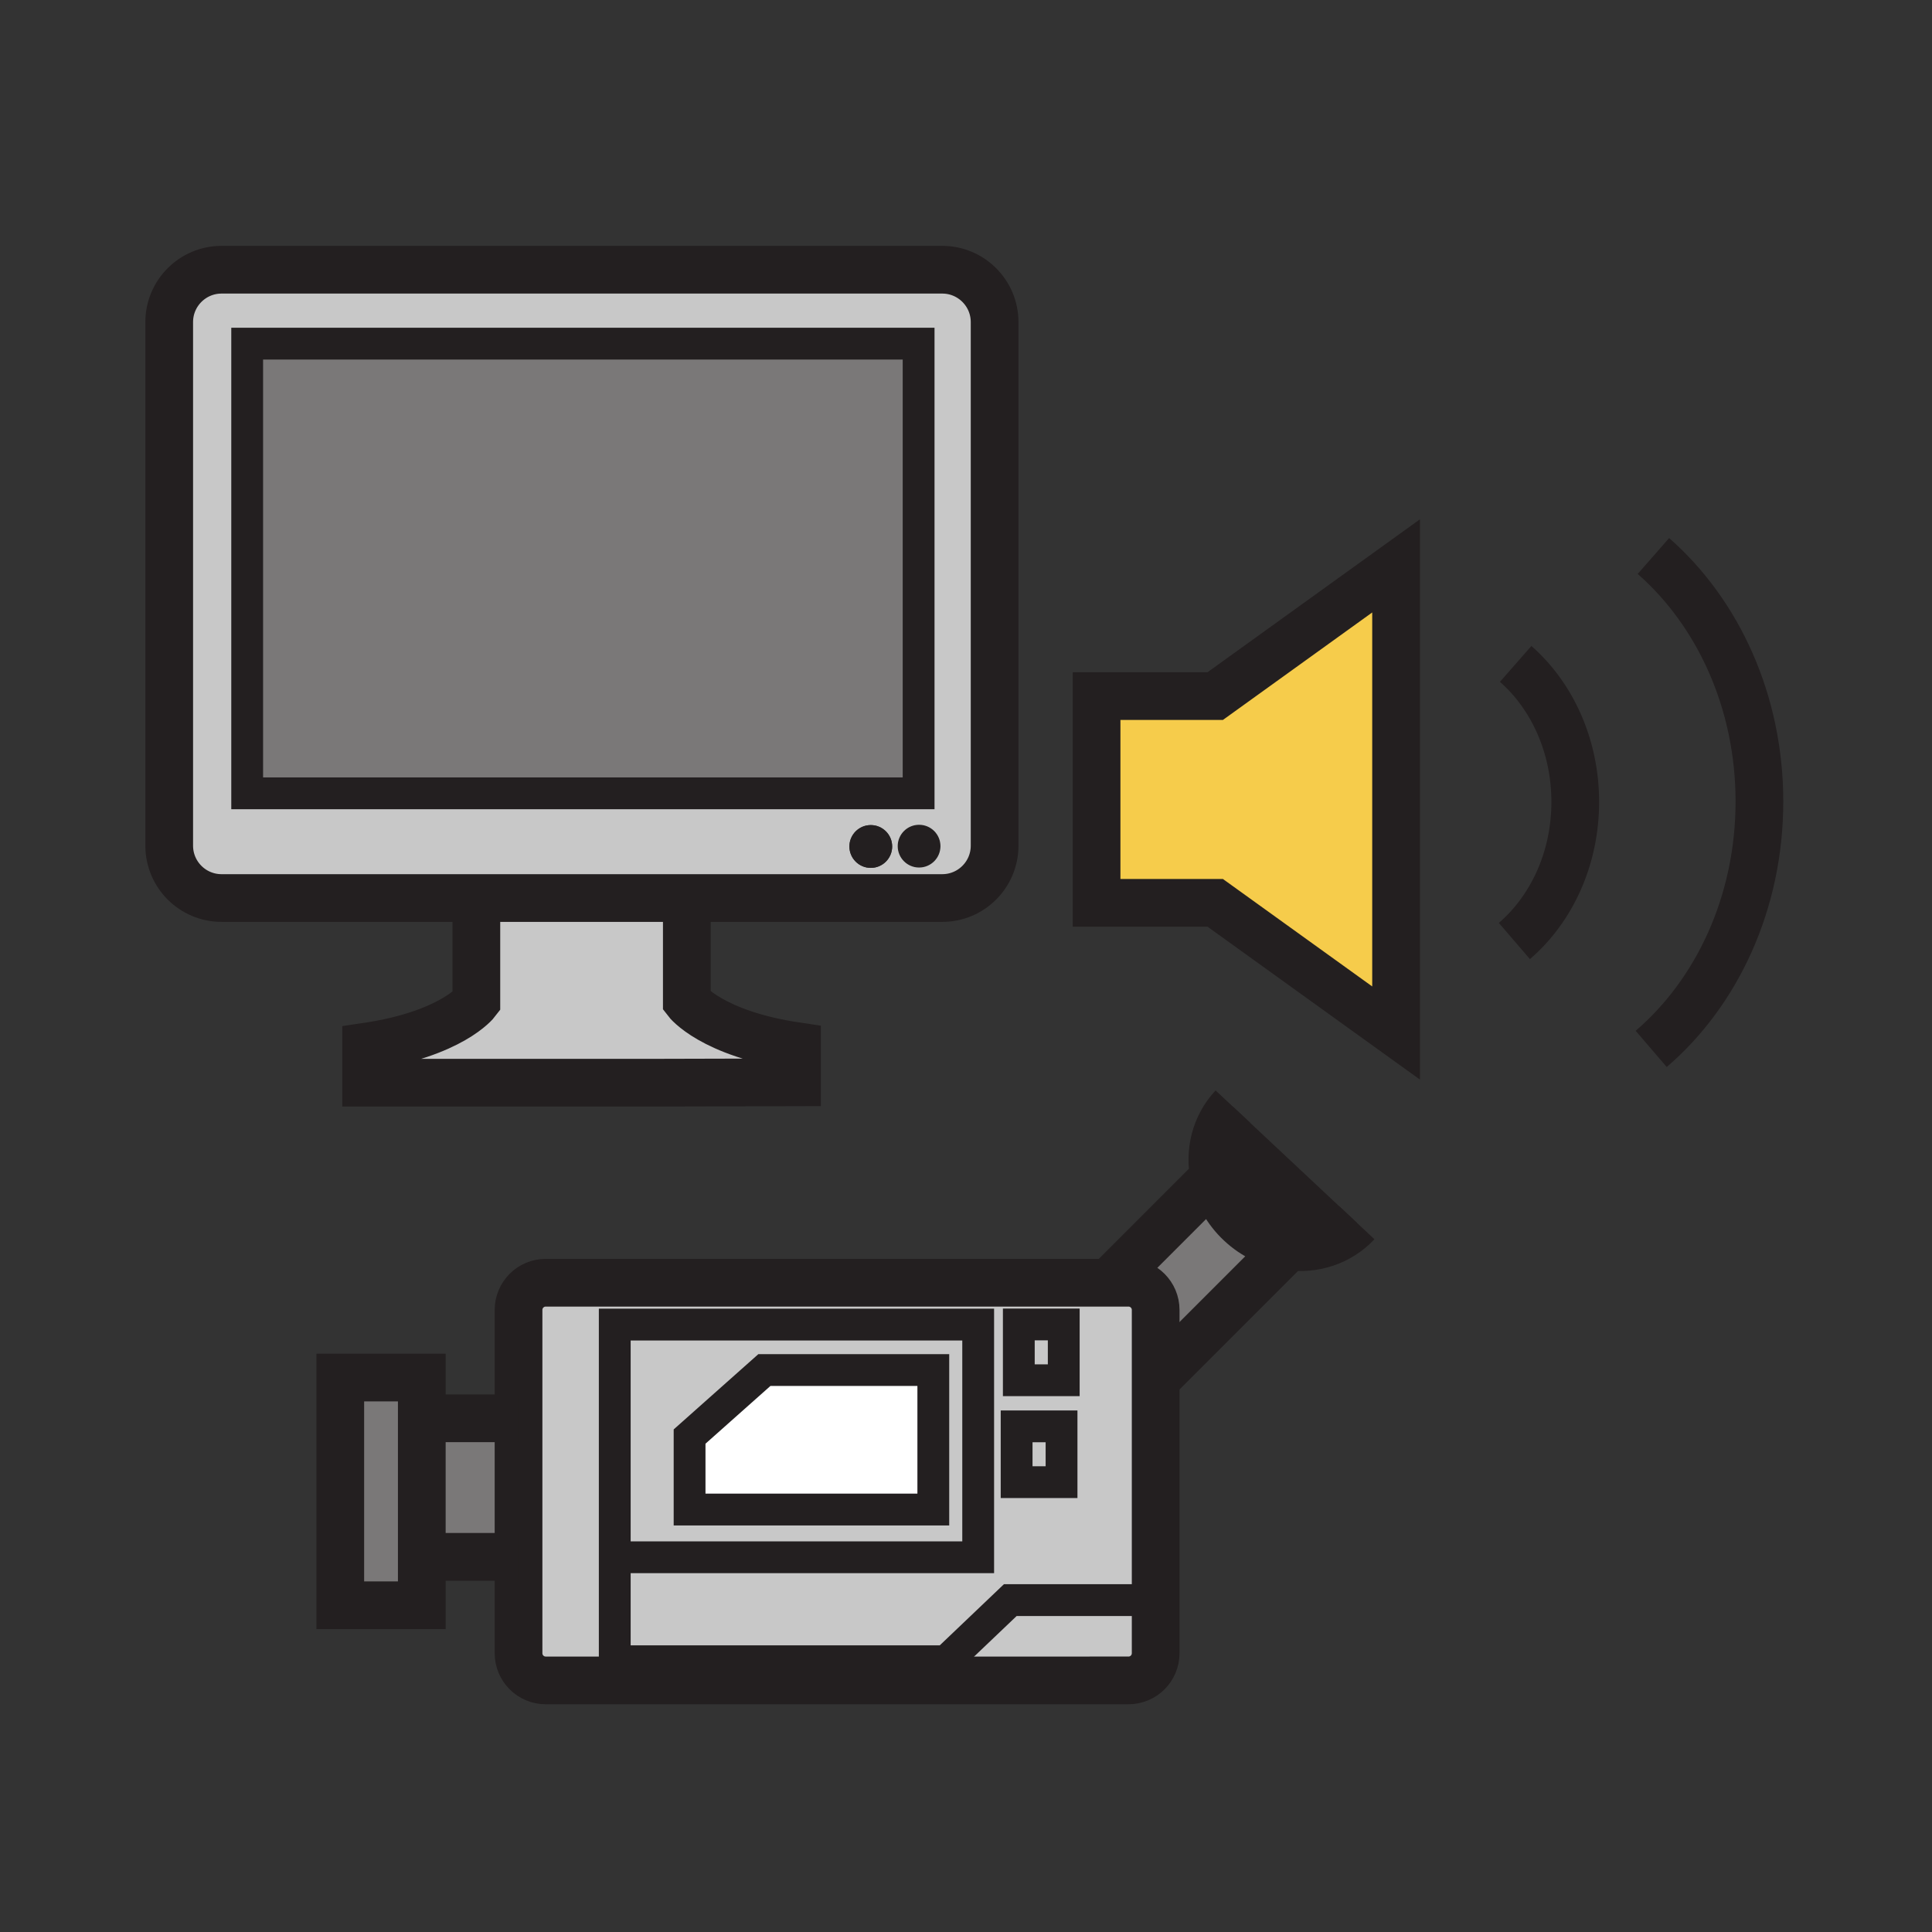
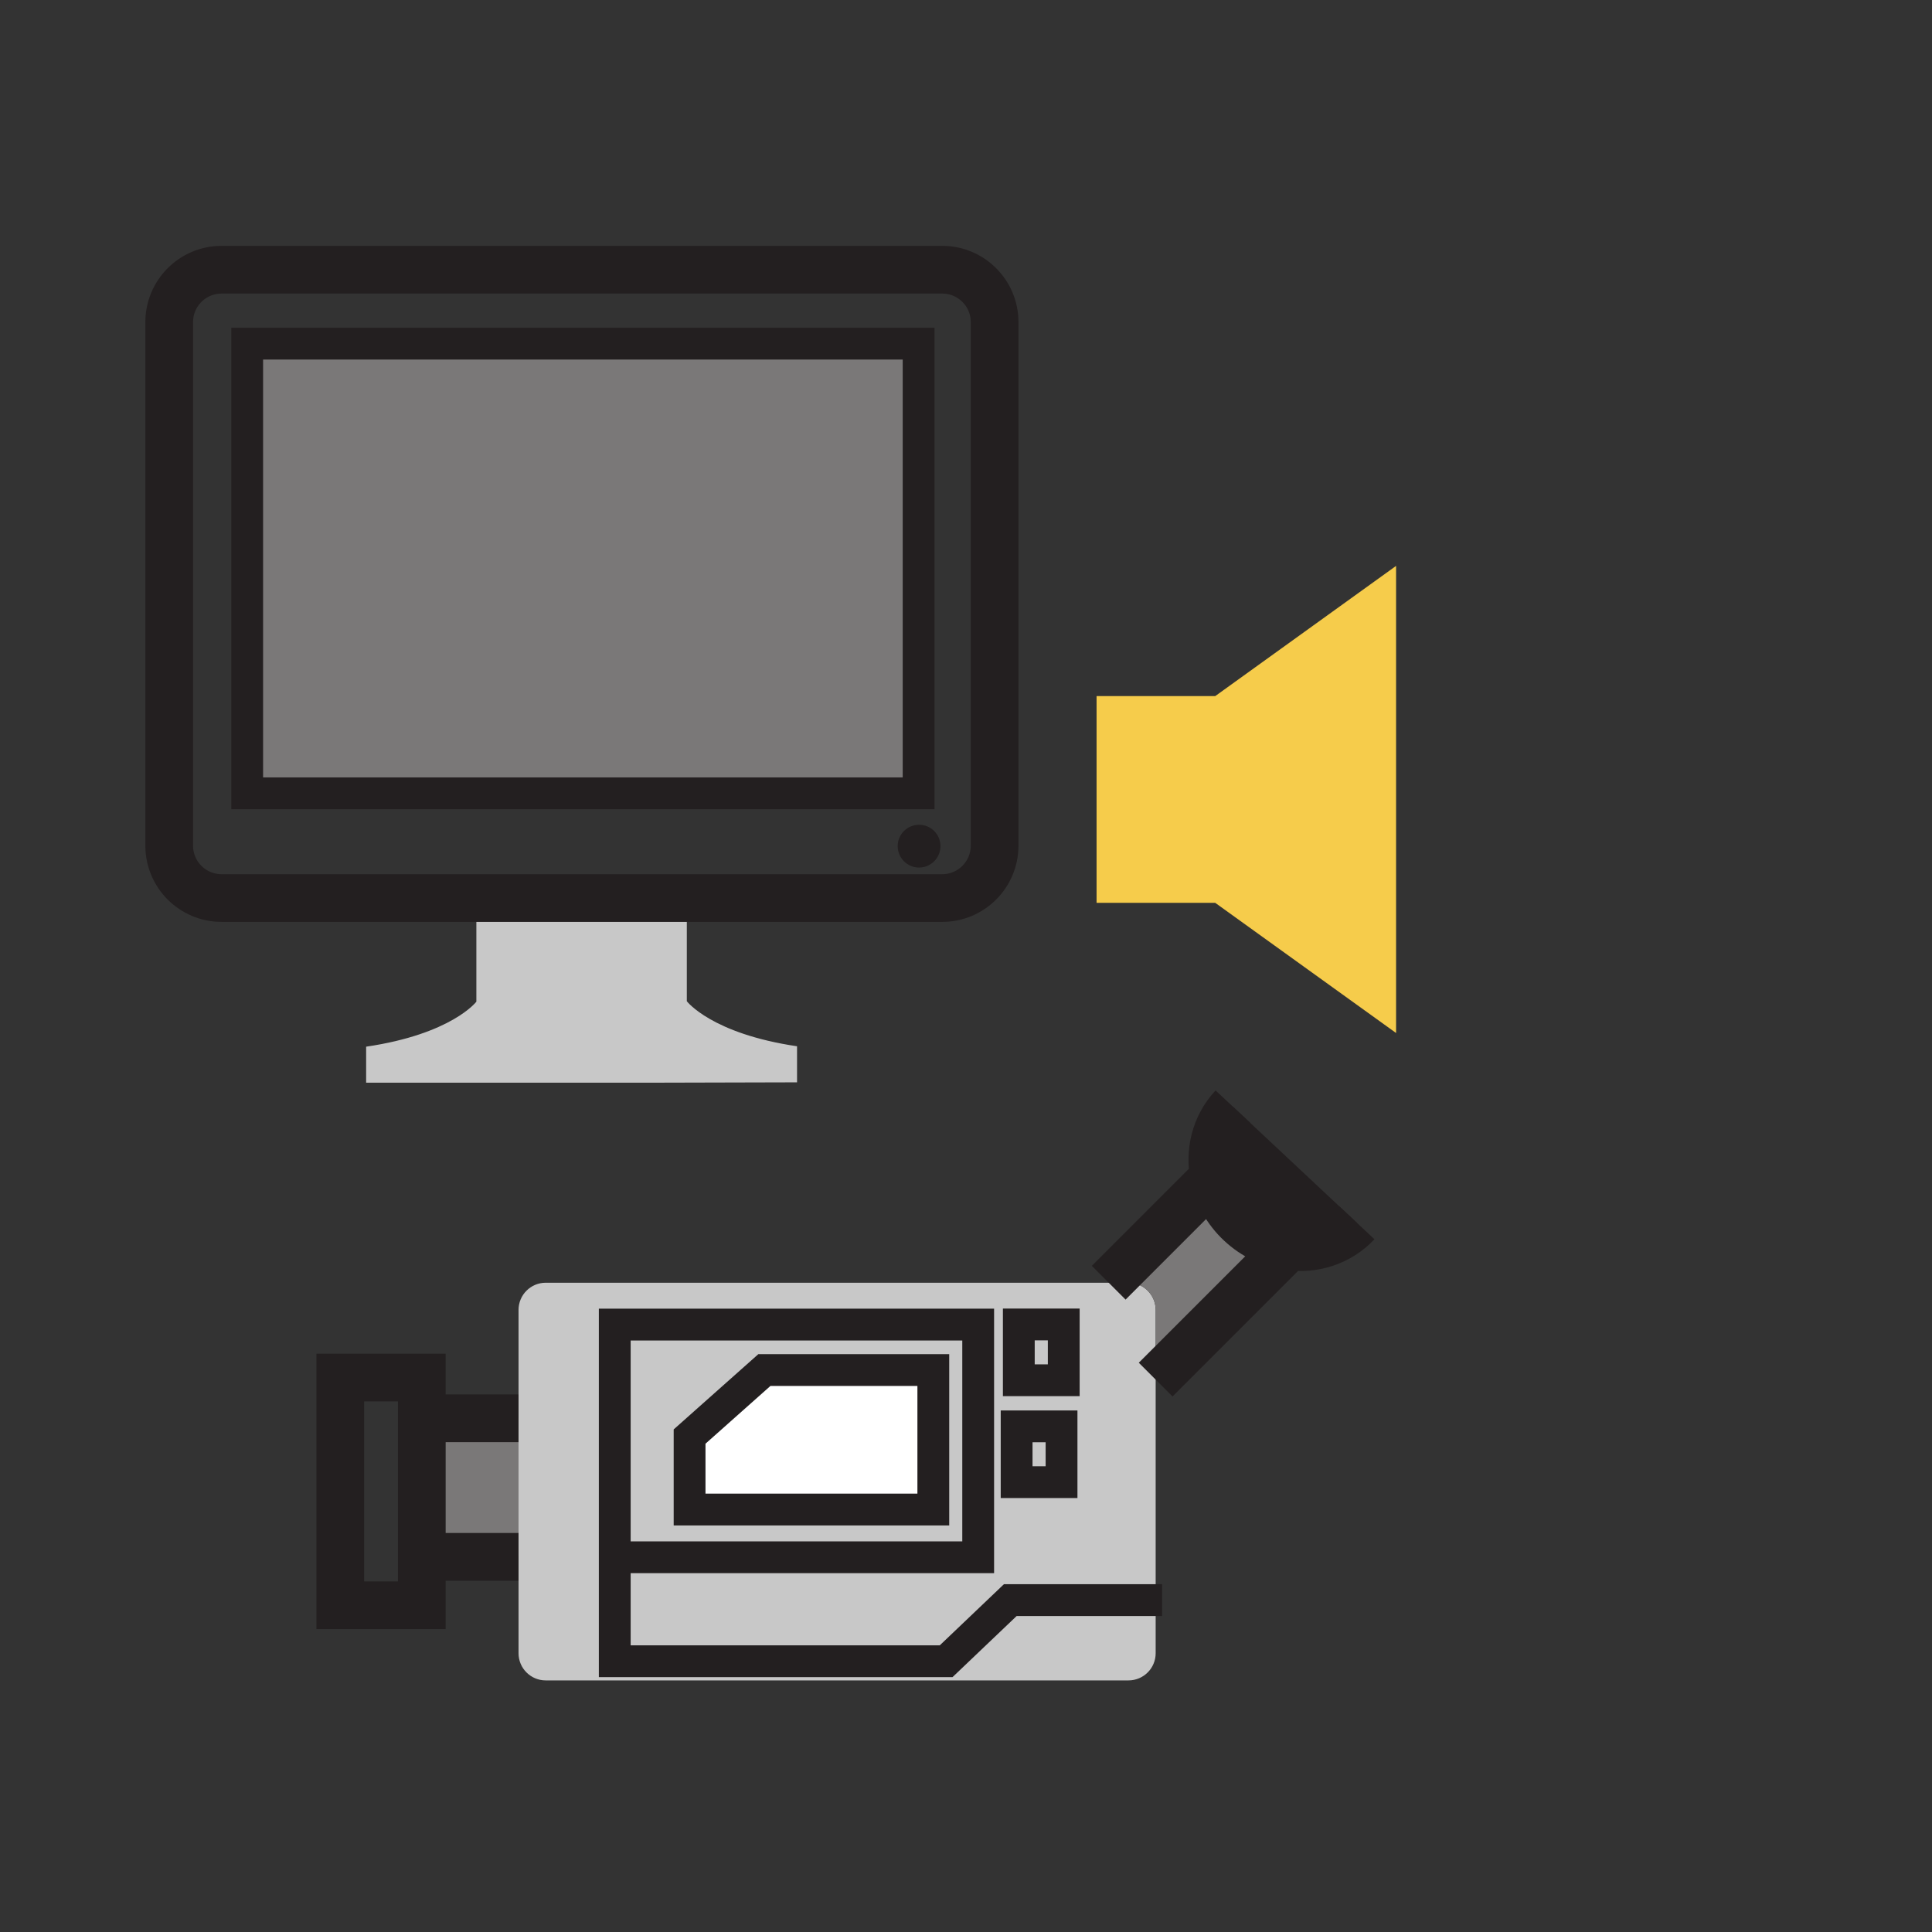
<svg xmlns="http://www.w3.org/2000/svg" width="850.394" height="850.394" viewBox="0 0 850.394 850.394" overflow="visible">
  <rect x="0" y="0" width="850.394" height="850.394" fill="#333333" stroke="none" />
  <path fill="#7a7878" d="M186.43 685.27h-.77v-60.98H228.24v60.98h-40.81z" />
  <path d="M350.83 460.53v15.87l-66.37.17h-123.3v-15.86c37.68-5.55 48.52-19.81 48.52-19.81V395.28h92.63V440.7s10.84 14.26 48.52 19.83zM447.48 627.83h19.77v24.56h-19.77zM448.44 582.98h19.779v24.56H448.44z" fill="#c8c8c8" />
  <path fill="#fff" d="M410.81 603.04v61.4H303.53v-32.12l32.93-29.28z" />
-   <path fill="#7a7878" d="M185.66 685.27v21.31h-35.88V606.35h35.88v17.94z" />
  <path d="M270.59 685.45h159.97V583.03H270.59v102.42zm238.09 18.86v23.37c0 6.62-5.359 11.971-11.97 11.971H240.2c-6.6 0-11.96-5.351-11.96-11.971v-151.1c0-6.61 5.36-11.97 11.96-11.97h256.51c6.61 0 11.97 5.359 11.97 11.97v127.73zm-40.46-96.77v-24.56h-19.78v24.56h19.78zm-.97 44.85v-24.56h-19.77v24.56h19.77z" fill="#c8c8c8" />
-   <path d="M567.29 548.64l-58.61 58.61v-30.67c0-6.61-5.359-11.97-11.97-11.97h-8.7l46.431-46.44c1.579 7.41 5.439 14.54 11.51 20.23 6.189 5.8 13.699 9.21 21.339 10.24z" fill="#7a7878" />
+   <path d="M567.29 548.64l-58.61 58.61v-30.67c0-6.61-5.359-11.97-11.97-11.97l46.431-46.44c1.579 7.41 5.439 14.54 11.51 20.23 6.189 5.8 13.699 9.21 21.339 10.24z" fill="#7a7878" />
  <path d="M430.56 583.03v102.42H270.59V583.03h159.97zm-19.75 81.41v-61.4h-74.35l-32.93 29.28v32.12h107.28z" fill="#c8c8c8" />
  <path fill="#7a7878" d="M108.8 151.26h295.54v197.93H108.8z" />
  <path fill="#f6cc4b" d="M614.5 350.5v104.19l-79.6-57.29h-52.23V306.39h52.23l79.6-57.31z" />
  <path d="M567.29 548.64c-7.64-1.029-15.15-4.439-21.34-10.239-6.07-5.69-9.931-12.82-11.51-20.23-2.33-10.97.35-22.55 8.279-31.03l54.601 51.15c-7.85 8.369-19.06 11.819-30.03 10.349zM404.54 363.03c5.21 0 9.42 4.21 9.42 9.41s-4.21 9.42-9.42 9.42c-5.2 0-9.41-4.22-9.41-9.42s4.21-9.41 9.41-9.41z" fill="#231f20" />
-   <path d="M302.31 395.28H97.53c-12.73 0-23.05-10.32-23.05-23.05V141.77c0-12.73 10.32-23.05 23.05-23.05h317.21c12.729 0 23.05 10.32 23.05 23.05v230.46c0 12.73-10.32 23.05-23.05 23.05H302.31zm90.39-22.7c0-5.19-4.21-9.41-9.41-9.41-5.21 0-9.42 4.22-9.42 9.41 0 5.21 4.21 9.43 9.42 9.43 5.2 0 9.41-4.22 9.41-9.43zm2.43-.14c0 5.2 4.21 9.42 9.41 9.42 5.21 0 9.42-4.22 9.42-9.42s-4.21-9.41-9.42-9.41c-5.2 0-9.41 4.21-9.41 9.41zm9.21-23.25V151.26H108.8v197.93h295.54z" fill="#c8c8c8" />
-   <path d="M383.29 363.17c5.2 0 9.41 4.22 9.41 9.41 0 5.21-4.21 9.43-9.41 9.43-5.21 0-9.42-4.22-9.42-9.43 0-5.19 4.21-9.41 9.42-9.41z" fill="#231f20" />
  <g fill="none" stroke="#231f20">
    <path d="M209.68 395.28H97.53c-12.73 0-23.05-10.32-23.05-23.05V141.77c0-12.73 10.32-23.05 23.05-23.05h317.21c12.729 0 23.05 10.32 23.05 23.05v230.46c0 12.73-10.32 23.05-23.05 23.05H209.68z" stroke-width="21" />
    <path stroke-width="14" d="M108.8 151.26h295.54v197.93H108.8z" />
-     <path d="M302.31 397.9v42.8s10.84 14.26 48.52 19.83v15.87l-66.37.17h-123.3v-15.86c37.68-5.55 48.52-19.81 48.52-19.81v-42.81M614.5 454.69l-79.6-57.29h-52.23V306.39h52.23l79.6-57.31V350.5zM667.14 292.23c15.95 13.99 26.23 36 26.23 60.74 0 25.05-10.53 47.26-26.79 61.23M727.77 244.73c28.37 24.87 46.66 64.02 46.66 108.07 0 44.53-18.699 84.07-47.63 108.891M508.68 704.31v23.37c0 6.62-5.359 11.971-11.97 11.971H240.2c-6.6 0-11.96-5.351-11.96-11.971v-151.1c0-6.61 5.36-11.97 11.96-11.97h256.51c6.61 0 11.97 5.359 11.97 11.97v127.73z" stroke-width="21" />
    <path stroke-width="14" d="M270.59 583.03h159.97v102.42H270.59zM511.51 704.31H444.69l-28.23 26.9H270.59v-45.76M448.44 582.98h19.779v24.56H448.44zM447.48 627.83h19.77v24.56h-19.77z" />
    <path stroke-width="14" d="M303.53 632.32l32.93-29.28h74.35v61.4H303.53z" />
    <path stroke-width="21" d="M228.24 624.29h-40.81M228.24 685.27h-40.81M488.01 564.61l46.43-46.44M508.68 607.25l58.61-58.61M185.66 685.27v21.31h-35.88V606.35h35.88v17.94zM542.72 487.14c-7.93 8.48-10.609 20.061-8.279 31.03 1.579 7.41 5.439 14.54 11.51 20.23 6.189 5.8 13.7 9.21 21.34 10.239 10.97 1.471 22.18-1.979 30.03-10.35" />
  </g>
  <path fill="none" d="M0 0h850.394v850.394H0z" />
</svg>